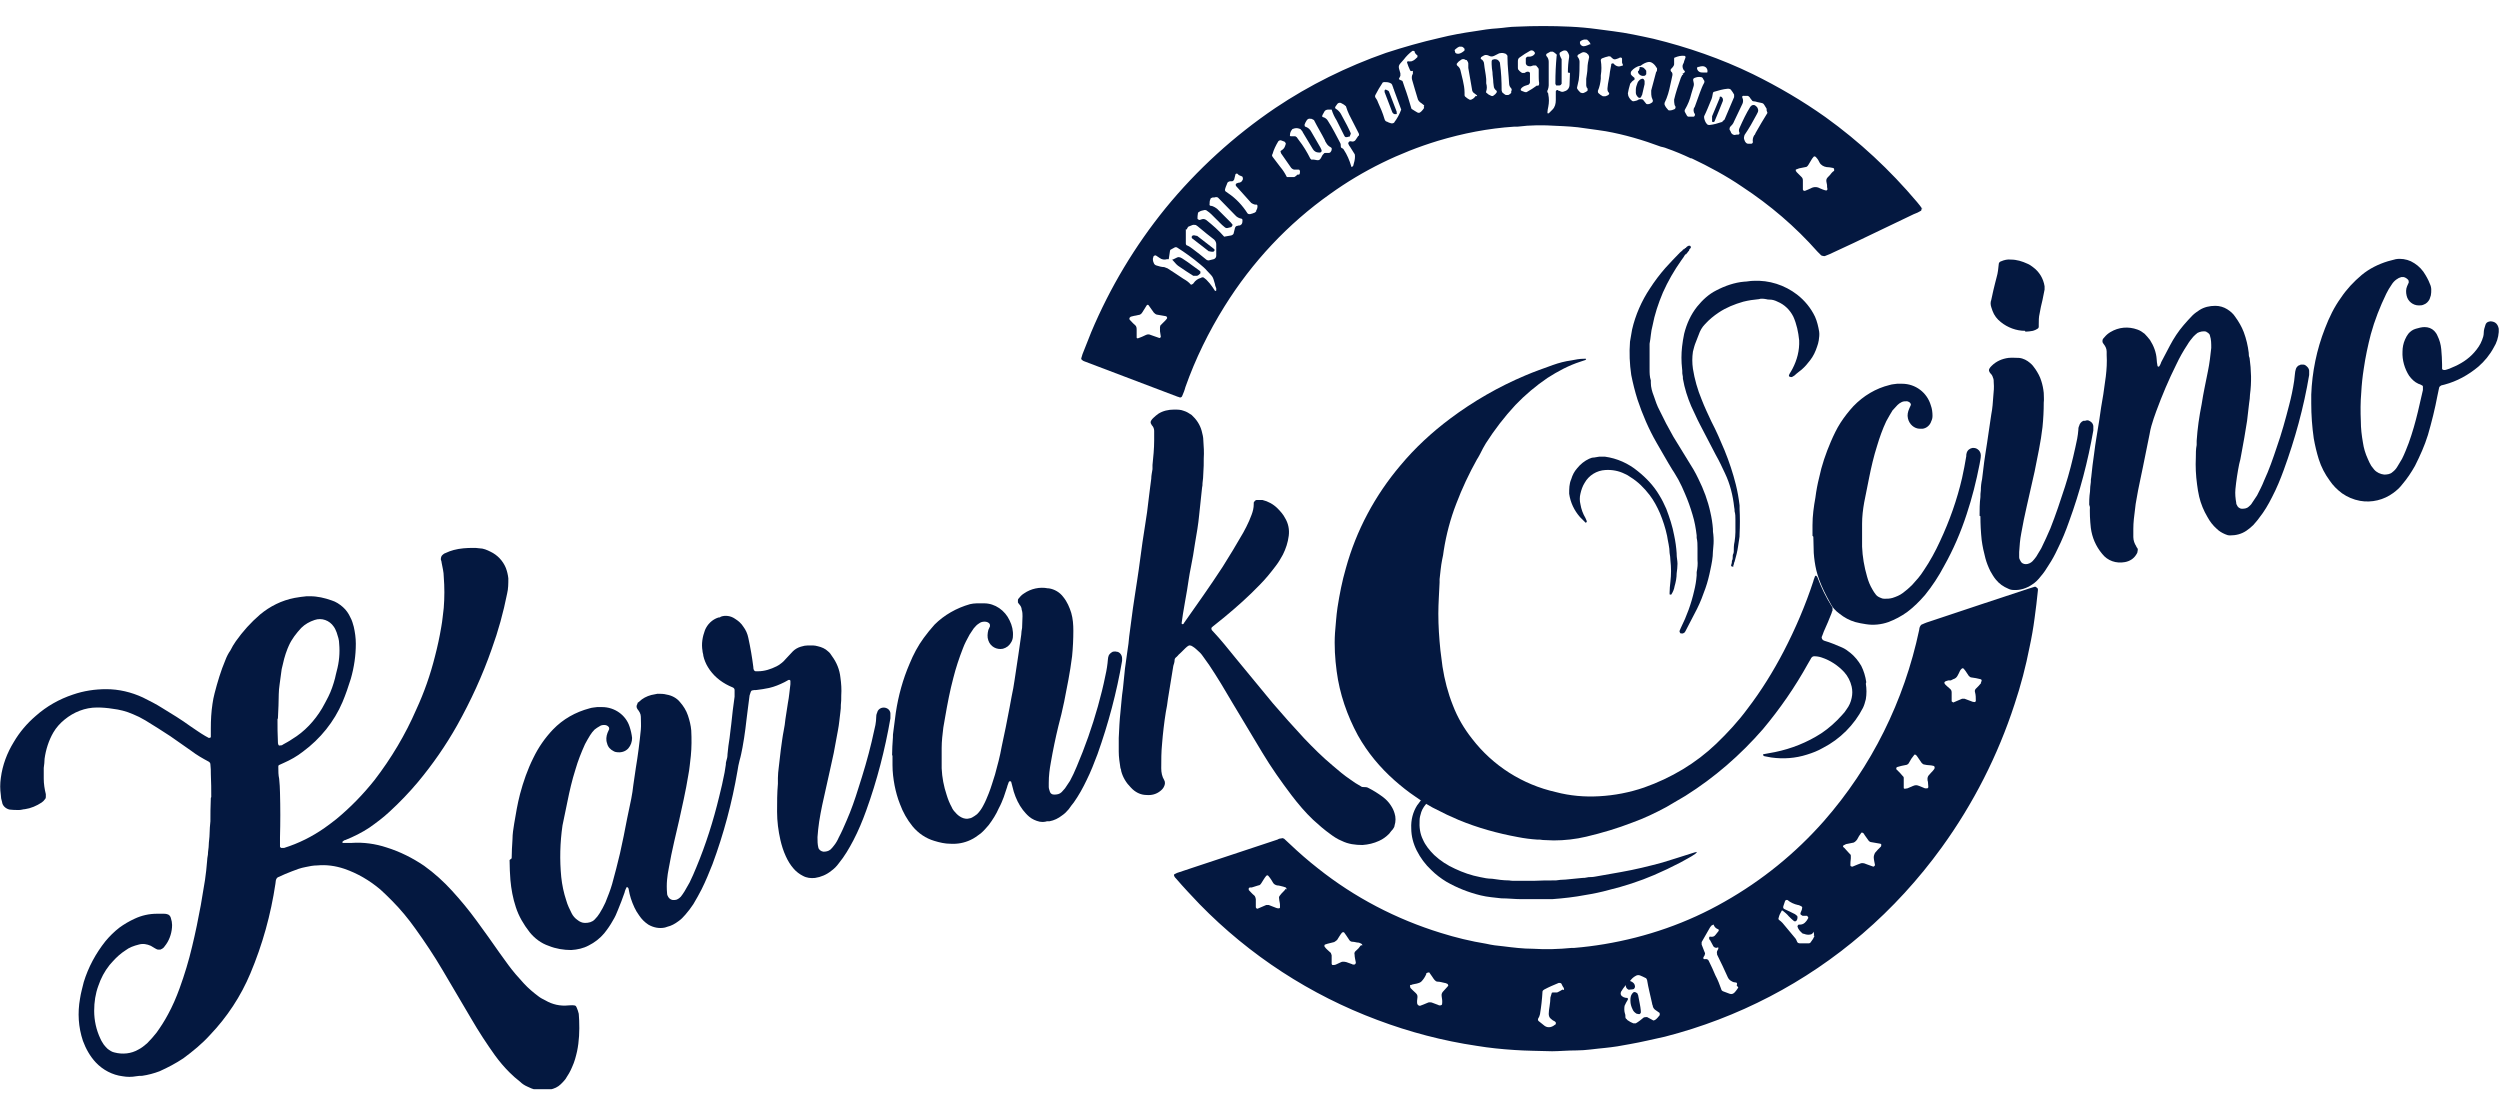
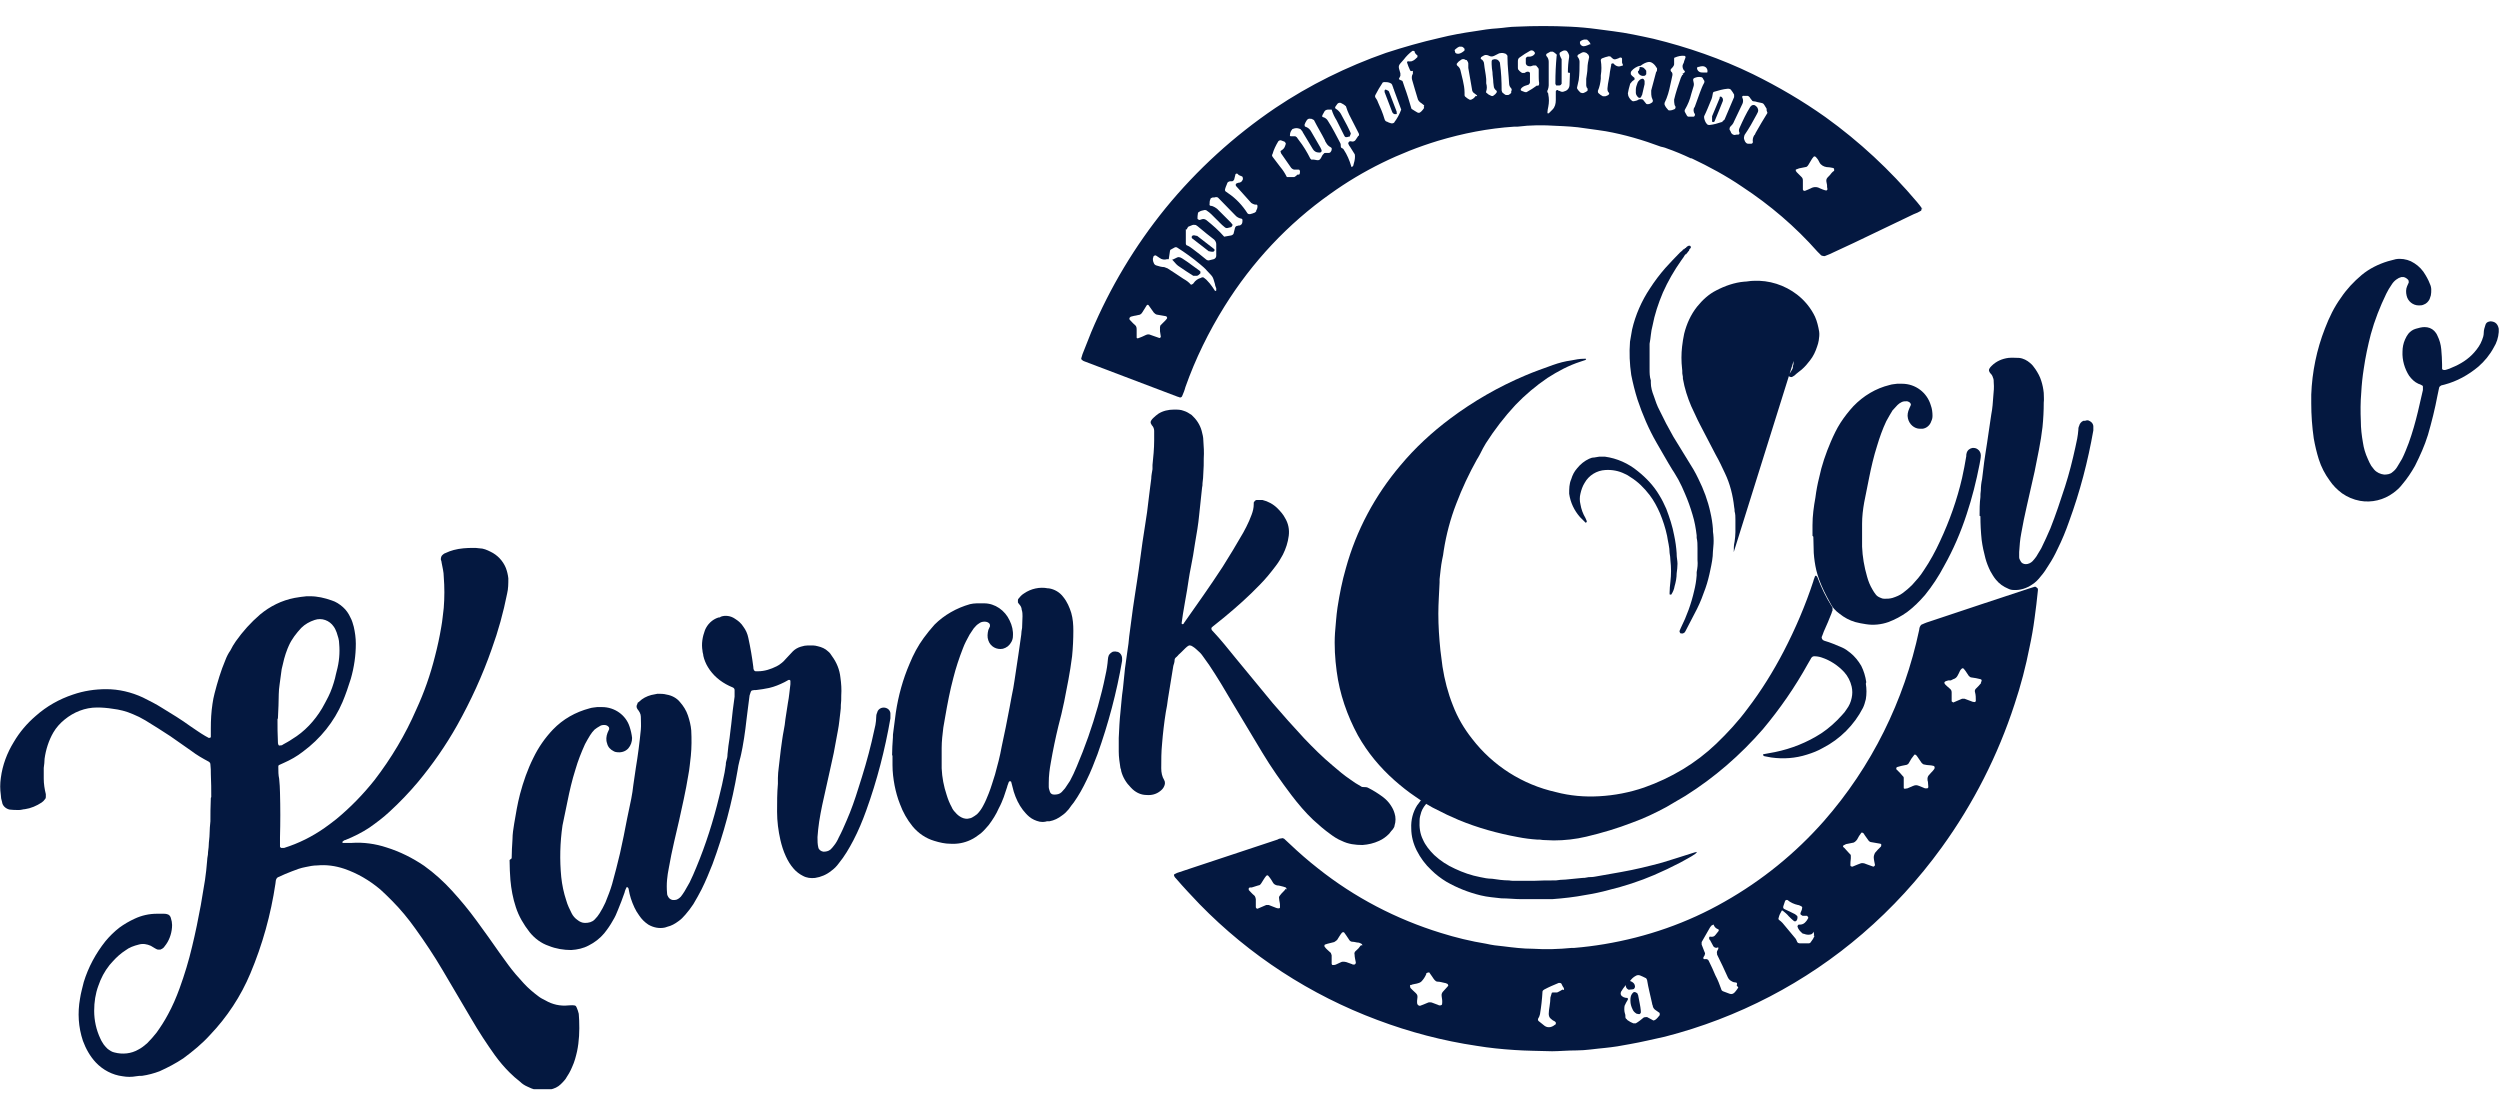
<svg xmlns="http://www.w3.org/2000/svg" id="Partners_Services_M" data-name="Partners Services M" viewBox="0 0 60 26.78">
  <defs>
    <style>
      .cls-1, .cls-2 {
        fill: none;
      }

      .cls-3 {
        fill: #041840;
      }

      .cls-2 {
        clip-path: url(#clippath);
      }
    </style>
    <clipPath id="clippath">
      <rect class="cls-1" y=".64" width="60" height="25.5" />
    </clipPath>
  </defs>
  <g id="Groupe_16233" data-name="Groupe 16233">
    <g class="cls-2">
      <g id="Groupe_16233-2" data-name="Groupe 16233-2">
        <path id="Tracé_65026" data-name="Tracé 65026" class="cls-3" d="m5.07,19.13c0-.16,0-.36-.01-.56,0-.07,0-.14-.01-.22,0-.03-.01-.05-.04-.07-.15-.08-.29-.16-.42-.26-.17-.12-.33-.23-.5-.35-.2-.13-.4-.26-.6-.38-.1-.06-.2-.11-.3-.15-.16-.07-.32-.11-.49-.13-.12-.02-.25-.03-.37-.03-.29,0-.56.11-.78.29-.11.09-.2.19-.27.31-.11.19-.18.41-.21.63,0,.07-.01.14-.02.22,0,.09,0,.17,0,.26,0,.12.02.25.05.37,0,.02,0,.04,0,.06,0,.02,0,.04-.02.06-.02.03-.05.06-.08.08-.12.08-.26.14-.4.16-.04,0-.09.02-.14.02-.08,0-.16,0-.23-.01-.09-.02-.17-.09-.18-.18-.02-.06-.03-.12-.03-.17-.02-.14-.02-.27,0-.41.04-.31.15-.6.31-.86.14-.24.32-.45.53-.63.26-.23.56-.4.89-.51.26-.09.53-.13.8-.13.3,0,.6.07.88.2.16.08.32.16.46.25.23.14.46.28.68.44.12.08.23.16.35.23.03.02.06.03.09.05.02,0,.04,0,.05-.02,0,0,0,0,0-.01v-.2c0-.2.01-.39.04-.59.01-.08.03-.17.05-.25.07-.27.15-.54.26-.8.03-.08.07-.16.12-.23.04-.08.08-.15.13-.22.17-.24.36-.45.58-.64.24-.2.52-.34.83-.4.1-.02.2-.03.29-.04.03,0,.05,0,.08,0,.18,0,.35.04.52.1.1.03.19.09.27.16.08.07.14.16.18.25.04.07.06.15.08.22.03.13.05.27.05.41,0,.28-.04.56-.12.84-.06.19-.12.37-.2.56-.2.47-.53.88-.95,1.19-.14.11-.3.2-.46.27-.04.02-.07.03-.11.05-.01,0-.02.02-.02.03,0,.01,0,.03,0,.04,0,.08,0,.17.02.26.01.12.02.22.02.33.01.36.01.72,0,1.08,0,.07,0,.14,0,.22,0,.01.03.04.04.03.02,0,.04,0,.06,0,.35-.11.67-.27.97-.48.1-.07.19-.14.28-.21.34-.28.65-.6.92-.94.4-.52.74-1.09,1-1.69.19-.41.34-.84.45-1.28.06-.23.11-.46.15-.7.03-.16.04-.31.06-.46.02-.25.02-.5,0-.75,0-.11-.03-.22-.05-.33,0-.03-.01-.05-.02-.08,0-.05.01-.09.05-.12.02-.02.04-.03.07-.04.06-.03.12-.05.19-.07.15-.04.31-.05.46-.05.05,0,.1,0,.16.01.09,0,.18.04.26.08.17.08.3.22.37.39.03.08.05.16.06.25,0,.12,0,.25-.03.37-.09.45-.21.89-.37,1.33-.22.63-.5,1.24-.83,1.83-.27.48-.59.94-.94,1.36-.21.25-.44.49-.68.71-.15.14-.31.26-.48.38-.18.12-.38.22-.58.3-.02,0-.05.02-.07.04,0,0,0,.01,0,.02,0,0,0,.01,0,.01h.22c.28-.02.57.02.84.11.32.1.62.25.9.44.25.18.47.38.67.6.21.23.4.46.59.72s.37.51.55.77c.07.1.14.19.21.29.11.15.24.3.37.44.11.12.23.22.35.31.05.04.11.07.17.1.17.1.36.14.55.12.05,0,.09-.01.14,0,.02,0,.04.01.05.03,0,0,0,.01.01.02.02.05.04.1.05.15,0,.05.01.1.01.16.01.25,0,.5-.05.74-.03.13-.06.25-.12.38-.04.1-.1.2-.16.29-.03.04-.07.08-.11.12-.07.07-.16.11-.26.13-.11.03-.23.03-.35,0-.06-.01-.13-.04-.19-.07-.07-.03-.13-.07-.18-.12-.09-.07-.17-.14-.25-.22-.13-.13-.24-.26-.35-.41-.2-.28-.39-.57-.57-.88-.23-.39-.46-.78-.69-1.17-.2-.34-.42-.67-.65-.99-.17-.24-.36-.47-.57-.68-.09-.09-.18-.18-.27-.26-.26-.22-.55-.39-.87-.5-.21-.07-.43-.1-.64-.08-.1,0-.2.02-.29.04-.11.02-.22.06-.32.1-.11.04-.22.09-.33.14-.03.01-.05.04-.06.08,0,.03-.01.05-.01.08-.11.74-.31,1.46-.6,2.15-.23.55-.56,1.05-.97,1.48-.19.21-.41.39-.64.56-.18.12-.37.22-.57.31-.13.05-.28.09-.42.11-.05,0-.09,0-.14.01-.11.02-.22.02-.33,0-.24-.03-.47-.15-.64-.33-.14-.15-.24-.33-.31-.52-.11-.33-.13-.67-.07-1.01.02-.14.06-.27.09-.4.11-.36.29-.69.52-.98.1-.12.21-.23.34-.33.11-.08.23-.15.36-.21.17-.08.35-.12.54-.12h.16s.05,0,.08.01c.05.01.08.05.09.09.02.06.03.12.03.17,0,.16-.05.33-.14.46-.02.03-.04.05-.06.08-.02.02-.05.04-.08.05-.02,0-.04,0-.06,0-.02,0-.05-.02-.07-.03-.03-.02-.07-.04-.1-.06-.09-.04-.19-.06-.29-.03-.12.03-.23.07-.32.14-.11.07-.21.16-.3.26-.03.03-.05.06-.08.09-.12.15-.21.32-.27.5-.07.19-.1.39-.1.6,0,.23.05.46.15.67.02.05.05.09.08.14.03.04.06.07.09.1.05.04.11.08.17.09.19.05.4.03.57-.07.08-.04.14-.09.21-.15.08-.08.16-.17.23-.26.1-.14.19-.28.27-.43.11-.2.2-.41.28-.63.12-.33.22-.66.3-1,.08-.33.15-.67.21-1,.03-.2.07-.4.1-.6.02-.15.04-.3.05-.45,0-.05.01-.1.02-.16,0-.08.02-.16.02-.23s.02-.18.02-.27.01-.2.02-.3c0-.17,0-.34.01-.56m1.6-1.89c0,.18,0,.37.01.55,0,.02,0,.04.01.06,0,.02.03.03.05.02.02,0,.04,0,.06-.02.07-.04.15-.08.22-.13.3-.18.54-.44.72-.74.05-.09.1-.18.15-.28.07-.14.12-.29.16-.44.01-.06.03-.12.04-.17.06-.22.08-.44.06-.66,0-.09-.03-.18-.06-.27-.02-.05-.04-.1-.07-.14-.1-.15-.29-.22-.46-.16-.12.04-.23.1-.32.19-.12.13-.23.27-.3.43-.01.02-.02.05-.03.07-.03.08-.06.16-.08.24-.02.08-.04.16-.06.25-.02.12-.03.25-.05.37-.01.08-.02.15-.02.23,0,.18-.01.35-.02.58" />
        <path id="Tracé_65027" data-name="Tracé 65027" class="cls-3" d="m12.28,20.6c0-.14.01-.3.02-.46,0-.12.02-.25.04-.37.04-.24.08-.48.14-.71.08-.3.18-.59.32-.87.12-.25.28-.48.47-.68.24-.25.54-.42.88-.51.06-.02.12-.02.18-.03h.12c.3,0,.57.19.66.47.03.09.05.18.06.27,0,.09-.03.18-.09.25-.07.08-.18.11-.29.09-.02,0-.04-.01-.06-.02-.08-.04-.14-.1-.16-.19-.03-.08-.02-.17.01-.25.01-.03.03-.06.04-.09,0-.02,0-.04-.01-.05-.02-.03-.06-.05-.1-.05-.04,0-.08,0-.12.03-.04.02-.08.05-.12.08-.04.04-.08.09-.11.14-.04.07-.08.13-.12.21-.09.2-.17.4-.23.61-.08.25-.14.51-.19.76-.04.19-.08.39-.12.58-.06.41-.07.83-.03,1.24.02.19.06.38.12.56.03.11.08.21.13.31.03.06.08.12.14.16.05.04.11.07.18.07.09,0,.17-.02.23-.08.05-.05.09-.1.12-.15.05-.08.1-.17.14-.26.06-.15.12-.3.16-.44.07-.25.13-.49.19-.74.06-.28.12-.55.17-.83.03-.16.07-.32.1-.48.02-.11.04-.22.05-.33.02-.14.04-.27.06-.41.05-.3.09-.61.12-.92.01-.1,0-.21,0-.31,0-.07-.04-.13-.08-.18-.03-.04-.03-.09,0-.13v-.02s.03-.02.04-.03c.08-.08.18-.13.29-.16.05-.01.1-.02.15-.03.07,0,.15,0,.22.02.12.02.24.08.32.18.08.09.15.2.19.32.04.12.07.24.08.36.01.2.01.41-.01.61-.02.16-.03.31-.06.46-.03.19-.07.39-.11.58-.07.34-.15.68-.23,1.02-.05.21-.09.42-.13.64-.02.09-.03.18-.04.27-.01.11-.01.22,0,.33,0,.03.01.06.03.09.03.05.09.08.15.07.06,0,.11-.04.15-.08.03-.04.06-.08.09-.13.04-.07.08-.14.12-.21.06-.12.11-.24.16-.36.23-.55.41-1.12.55-1.7.05-.19.09-.38.13-.58.01-.07.02-.13.03-.19,0-.03,0-.05.01-.08.02-.06.03-.11.03-.17.01-.13.03-.26.05-.39.01-.12.03-.22.04-.33.02-.22.05-.44.08-.66,0-.05,0-.1,0-.16,0-.03-.02-.05-.04-.06l-.09-.04c-.21-.1-.39-.25-.51-.45-.05-.08-.09-.18-.11-.27,0-.04-.02-.08-.02-.12-.03-.17,0-.34.06-.5.06-.14.17-.25.32-.3.02,0,.04,0,.06-.02.11-.04.24-.02.34.05.08.05.15.11.2.19.06.08.1.17.12.27.05.23.09.46.12.7,0,.02,0,.04.01.06,0,.02.02.03.04.04.02,0,.04,0,.06,0,.16,0,.31-.05.45-.12.03-.02.06-.03.08-.05.06-.04.11-.09.16-.15l.15-.16c.05-.05.12-.09.19-.11.06-.02.12-.03.17-.03.04,0,.08,0,.12,0,.04,0,.08.01.12.02.09.02.18.06.24.12.04.03.07.07.1.12.11.15.18.32.2.51.02.14.03.29.02.43,0,.08,0,.16-.01.23,0,.05,0,.1-.01.16-.02.15-.03.3-.06.45-.03.18-.07.36-.1.54-.06.29-.13.58-.19.86-.06.26-.12.53-.16.79-.02.12-.03.25-.04.37,0,.09,0,.17.02.25.01.05.06.09.12.1.06,0,.12-.01.17-.05.03-.03.06-.06.08-.09.05-.06.09-.13.12-.2.07-.13.13-.27.19-.41.11-.25.2-.51.28-.77.12-.37.23-.74.32-1.12.03-.13.06-.27.09-.4.01-.06.02-.13.02-.2,0-.04.01-.08.03-.12,0-.02.02-.03.03-.05.07-.07.18-.06.24,0,0,0,0,0,0,0,.02.02.04.06.04.09,0,.04,0,.08,0,.12-.13.75-.32,1.49-.58,2.21-.09.25-.19.49-.31.72-.1.19-.21.38-.35.55-.05.07-.11.13-.18.18-.11.09-.25.15-.39.17-.1.01-.2,0-.29-.05-.08-.04-.16-.1-.22-.17-.08-.09-.14-.19-.19-.3-.06-.13-.1-.26-.13-.39-.05-.22-.08-.45-.08-.68,0-.22,0-.45.02-.67,0-.05,0-.09,0-.14,0-.08.01-.17.02-.25.02-.14.03-.29.05-.43s.04-.31.07-.46c.02-.09.03-.18.04-.27.02-.13.04-.26.06-.39.03-.15.04-.3.06-.45,0-.03,0-.05,0-.08,0-.02-.03-.03-.05-.02l-.09.05c-.12.06-.24.11-.37.14-.1.02-.21.04-.31.05-.03,0-.07,0-.1.01-.01,0-.02.01-.03.03-.01.03-.02.06-.03.09-.02.13-.03.26-.05.39s-.03.27-.05.41-.04.3-.07.45c-.02.1-.04.21-.07.31-.02.08-.04.17-.05.25-.13.76-.33,1.51-.6,2.24-.08.2-.16.4-.26.6-.06.12-.13.24-.2.36-.06.09-.12.17-.19.25-.05.06-.11.12-.17.16-.08.06-.17.11-.26.13l-.06.02c-.14.03-.28,0-.4-.07-.09-.06-.16-.13-.22-.22-.09-.12-.15-.26-.2-.41-.02-.07-.04-.14-.05-.21,0-.02-.01-.04-.02-.05,0,0,0,0-.02-.01,0,0,0,0-.01,0-.02.04-.04.08-.05.13-.05.14-.1.28-.16.42-.03.08-.07.17-.12.25-.06.11-.13.21-.21.31-.1.12-.23.22-.37.29-.13.07-.27.1-.42.11-.18,0-.37-.03-.54-.1-.18-.06-.34-.18-.46-.33-.14-.18-.26-.38-.33-.6-.07-.21-.11-.43-.13-.65-.01-.15-.02-.3-.02-.48" />
        <path id="Tracé_65028" data-name="Tracé 65028" class="cls-3" d="m26.85,17.71c.01-.23.02-.43.04-.61s.03-.38.06-.57c.02-.16.03-.33.05-.49.02-.14.04-.29.06-.43.02-.11.03-.22.04-.33.03-.23.06-.45.09-.68s.07-.44.1-.66c.01-.09.03-.18.04-.27.03-.22.06-.44.09-.66.02-.13.04-.26.06-.39.02-.11.03-.22.05-.33.02-.14.03-.27.05-.41s.03-.26.05-.39c0-.08.02-.16.03-.23,0-.03,0-.07,0-.1.02-.2.04-.39.04-.59,0-.08,0-.16,0-.23,0-.05-.02-.1-.06-.14,0,0,0-.01-.01-.02-.02-.03-.02-.06,0-.09.01-.02.03-.04.05-.06.04-.04.08-.07.12-.1.11-.07.24-.1.38-.1.08,0,.16,0,.23.03.07.02.13.06.19.1.11.1.2.23.24.38.02.08.04.15.04.23.01.14.02.29.01.43,0,.12,0,.23-.01.35,0,.08-.01.17-.02.25,0,.03,0,.07-.01.1-.02.22-.05.44-.07.66s-.06.45-.1.68c-.03.2-.06.39-.1.58s-.06.36-.09.54-.07.39-.1.58c-.01.07-.02.14-.03.21,0,.02,0,.03.02.03.01,0,.03,0,.03-.02.31-.44.63-.89.93-1.35.17-.27.34-.55.5-.83.05-.09.1-.19.14-.28.02-.05.04-.1.06-.15.03-.08.05-.16.05-.25v-.04s.03-.06.07-.06c.05,0,.09,0,.14,0,.13.03.26.1.36.2.07.07.14.15.18.23.08.13.11.28.09.43-.02.16-.07.31-.14.45-.05.09-.1.18-.17.27-.12.16-.25.32-.39.46-.26.27-.54.52-.83.76l-.26.21s-.04.03-.06.05c-.01.02-.01.04,0,.05,0,.01.01.02.02.03.2.21.38.44.56.66.3.36.59.72.89,1.08.24.28.49.56.75.84.22.23.44.45.68.65.14.12.28.24.43.34.08.06.16.11.25.16.02.02.05.02.08.02.03,0,.07,0,.1.02.12.06.23.13.34.21.08.06.15.13.2.21.04.06.07.12.09.19.03.09.03.2,0,.29,0,.03-.02.06-.04.09-.03.03-.06.07-.09.11-.07.07-.15.13-.24.17-.13.06-.26.09-.4.1-.17,0-.34-.02-.5-.1-.1-.04-.19-.1-.27-.16-.14-.1-.28-.22-.41-.34-.19-.18-.36-.38-.52-.59-.25-.33-.49-.67-.7-1.02-.24-.4-.48-.8-.72-1.2-.18-.31-.36-.61-.56-.91-.05-.07-.1-.14-.15-.21-.04-.06-.09-.11-.15-.16-.03-.03-.06-.05-.09-.07-.06-.04-.09-.04-.14,0s-.13.13-.2.19c-.02.02-.04.05-.07.07-.02.02-.03.04-.03.07,0,.05-.02.09-.03.13-.04.27-.09.53-.13.8-.01.1-.03.21-.05.31-.04.25-.07.51-.09.76-.02.2-.02.39-.02.59,0,.1.02.2.07.28.03.05.02.11,0,.15-.02.05-.06.09-.1.12-.09.07-.2.1-.32.09-.15,0-.28-.07-.38-.18-.11-.11-.19-.24-.23-.39,0-.03-.01-.05-.02-.08-.02-.13-.04-.26-.04-.39v-.39" />
        <path id="Tracé_65029" data-name="Tracé 65029" class="cls-3" d="m21.41,18.13c0-.14.01-.29.02-.43,0-.05,0-.09.01-.14.02-.16.04-.31.06-.46.06-.4.17-.8.33-1.17.09-.22.2-.43.34-.62.08-.11.17-.22.26-.32.23-.23.53-.4.85-.49.05-.01.1-.02.16-.02h.18c.26,0,.5.17.61.41.06.12.09.25.08.38,0,.09-.05.18-.12.24-.04.03-.08.05-.12.06-.15.03-.3-.05-.35-.2-.03-.08-.02-.17,0-.25.01-.03.03-.06.04-.09,0-.03,0-.05-.02-.07-.03-.03-.07-.04-.11-.04-.05,0-.09.01-.13.04-.05.03-.09.07-.13.12-.03.05-.07.1-.1.15-.06.11-.12.22-.16.33-.09.23-.17.47-.23.71-.08.3-.14.61-.2.96-.01.08-.03.15-.04.23-.02.16-.04.33-.04.49,0,.16,0,.33,0,.49.01.22.05.43.12.64.03.1.07.2.12.29.02.05.05.09.09.13.04.05.09.09.15.12.06.03.13.04.19.02.02,0,.04-.01.06-.02.04-.02.08-.05.12-.08.06-.06.11-.13.15-.21.05-.09.09-.19.13-.29.06-.15.1-.3.15-.45.06-.22.12-.44.16-.67.07-.31.13-.63.19-.94.02-.09.03-.18.05-.27.03-.13.05-.26.07-.39.03-.2.06-.4.09-.6.02-.16.05-.32.07-.49,0-.05.01-.1.02-.16,0-.09.01-.18.01-.28,0-.05,0-.1-.02-.16,0-.05-.03-.1-.07-.14,0,0-.01-.02-.02-.03,0-.02,0-.04,0-.06,0-.02.02-.04.03-.05.03-.04.07-.08.12-.11.16-.11.37-.16.57-.12h.02c.14.02.27.1.35.21.09.11.15.25.19.38.04.14.05.28.05.43,0,.2-.01.41-.03.61-.05.4-.12.73-.19,1.09-.04.2-.09.4-.14.59-.07.29-.13.58-.18.87-.03.16-.05.32-.05.49,0,.03,0,.07,0,.1,0,.04.02.08.03.12.02.04.05.06.1.06.07,0,.13-.01.18-.06.03-.03.05-.06.08-.09.04-.06.08-.12.12-.18.06-.11.11-.22.16-.34.2-.47.37-.95.51-1.45.07-.25.13-.49.18-.74.03-.13.05-.26.06-.39,0-.03.01-.06.02-.09.02-.04.06-.07.1-.09.03,0,.05-.01.08,0,.08,0,.14.08.14.16,0,.02,0,.04,0,.06-.13.76-.33,1.51-.59,2.24-.08.21-.16.42-.26.62-.09.19-.19.37-.31.54-.04.05-.08.1-.12.16-.05.06-.1.11-.16.15-.09.07-.19.12-.3.14h-.06c-.06.02-.12.02-.18.01-.09-.02-.18-.06-.25-.12-.06-.05-.1-.1-.15-.16-.1-.13-.17-.28-.22-.44-.02-.08-.04-.15-.06-.23,0-.01-.01-.02-.03-.02-.01,0-.02,0-.03.02-.01.04-.03.07-.04.12-.03.08-.05.16-.08.24s-.07.18-.12.27c-.06.14-.15.28-.24.4-.06.07-.12.14-.19.2-.08.06-.16.12-.25.16-.15.07-.31.1-.48.09-.13,0-.26-.03-.39-.07-.2-.06-.38-.18-.52-.35-.13-.16-.23-.34-.3-.53-.06-.15-.1-.3-.13-.45-.03-.16-.05-.32-.05-.49v-.23h-.03Z" />
-         <path id="Tracé_65030" data-name="Tracé 65030" class="cls-3" d="m50.14,12.17c0-.12,0-.24.02-.37,0-.08.01-.16.02-.23,0-.04,0-.08.01-.12.02-.19.04-.38.07-.57.03-.26.08-.52.12-.78.03-.21.06-.43.1-.64.02-.14.04-.29.06-.43.02-.17.03-.34.02-.51v-.08c0-.07-.03-.13-.07-.18-.01-.01-.02-.03-.03-.05,0-.01,0-.03,0-.04,0-.03.03-.06.05-.08.04-.05.09-.09.14-.12.2-.12.43-.14.65-.06.06.02.12.06.17.1.05.05.09.1.13.15.09.14.15.3.16.46,0,.05.01.1.02.16,0,.01.01.02.02.02,0,0,0,0,0,0,.01,0,.02,0,.03-.02.02-.03.03-.06.04-.09.07-.13.14-.27.21-.4.09-.17.2-.34.33-.49.07-.08.14-.16.21-.23.05-.05.11-.09.17-.13.11-.07.24-.1.38-.1.1,0,.2.03.28.08.08.05.15.11.2.19.08.11.15.23.2.36.06.16.1.33.12.5,0,.04,0,.08.02.12.04.29.05.59.01.88,0,.07-.01.13-.02.2-.02.14-.03.29-.05.43-.04.27-.09.54-.14.81-.01.08-.03.15-.05.23-.04.2-.07.4-.09.6-.01.11,0,.22.02.33,0,.01,0,.03.01.04.02.06.07.1.13.1.06,0,.12-.01.16-.05.03-.03.06-.05.08-.09.04-.06.08-.12.12-.18.06-.12.12-.23.17-.36.12-.26.21-.52.3-.79.12-.34.21-.67.3-1.02.05-.19.09-.38.12-.58.01-.06.01-.12.02-.18,0-.03.01-.06.02-.1.01-.04.04-.07.07-.09.02,0,.04-.02.05-.02.02,0,.04,0,.06,0,.04,0,.07.03.1.06.02.02.04.06.04.09,0,.03,0,.07,0,.1-.13.78-.34,1.54-.61,2.28-.08.22-.17.44-.28.65-.09.18-.19.35-.31.5-.04.06-.09.11-.14.17-.05.05-.11.1-.17.14-.12.08-.25.11-.39.11-.04,0-.08-.01-.12-.03-.07-.03-.14-.07-.2-.13-.09-.08-.16-.17-.22-.28-.09-.15-.16-.32-.2-.49-.02-.1-.04-.19-.05-.29-.03-.22-.04-.43-.03-.65,0-.1,0-.2.02-.3,0-.03,0-.07,0-.1.02-.3.06-.58.12-.88.04-.27.1-.53.15-.79.04-.19.06-.38.08-.56,0-.1,0-.2-.03-.29,0-.03-.03-.06-.06-.08-.01,0-.02-.01-.03-.02-.07-.02-.15,0-.21.03-.04.03-.07.06-.1.09-.05.06-.1.12-.14.19-.1.15-.19.31-.27.48-.18.36-.34.74-.48,1.12-.02.06-.04.12-.06.17-.04.12-.08.25-.1.38-.05.26-.11.53-.16.79s-.11.5-.15.75c-.02.09-.03.18-.04.27-.02.15-.04.31-.04.46,0,.07,0,.13,0,.2,0,.08.03.16.07.22,0,.02.02.03.03.05.01.02.01.05,0,.08,0,.03-.02.05-.03.07-.06.1-.16.16-.27.18-.21.04-.42-.03-.55-.2-.15-.18-.24-.39-.27-.62-.02-.18-.03-.37-.02-.56" />
        <path id="Tracé_65031" data-name="Tracé 65031" class="cls-3" d="m55.47,9.71c0-.06,0-.15,0-.24.02-.54.13-1.08.33-1.59.1-.26.22-.51.38-.73.14-.21.31-.39.5-.55.18-.15.4-.26.63-.33.06-.02.13-.03.19-.05.12-.02.25,0,.36.05.12.06.22.14.3.25.06.09.12.19.16.3.02.04.03.09.03.13,0,.05,0,.09-.01.14-.01.03-.02.06-.03.09-.03.06-.08.11-.14.13-.04.02-.08.02-.12.02-.14,0-.26-.1-.29-.23-.02-.08-.02-.16.01-.23.01-.03.03-.06.04-.09,0-.03,0-.05-.02-.07-.03-.03-.06-.05-.1-.06-.02,0-.04,0-.06,0-.04.01-.08.03-.12.06-.04.03-.08.07-.11.12-.05.07-.09.14-.13.22-.15.31-.28.64-.37.97-.07.27-.13.55-.17.83-.03.19-.05.38-.06.57-.02.23-.02.46-.01.69,0,.17.02.34.05.51.02.14.06.27.12.4.02.05.05.11.08.16.02.03.05.06.07.09.06.07.15.11.24.12.07,0,.15-.01.2-.06.04-.03.08-.07.11-.12.04-.07.08-.13.12-.2.06-.12.11-.25.16-.38.09-.25.16-.5.22-.75.04-.17.08-.35.12-.52,0-.03,0-.05,0-.08,0-.01,0-.02-.02-.03-.03-.02-.06-.03-.09-.04-.09-.04-.16-.11-.22-.19-.11-.17-.17-.38-.16-.58,0-.1.02-.2.06-.29.02-.05.05-.1.08-.14.05-.06.11-.1.18-.12.07-.02.14-.04.21-.04.09,0,.17.03.23.09.03.03.06.07.08.12.05.1.08.21.09.32.01.12.02.25.02.37,0,.03,0,.07,0,.1,0,.02.03.03.05.03.02,0,.04,0,.06-.01.04-.01.09-.03.13-.05.2-.08.39-.2.53-.36.08-.09.15-.19.19-.3.02-.05.04-.11.04-.17,0-.07.02-.13.04-.19.01-.04.04-.07.08-.08.05-.02.11,0,.15.02.05.03.08.09.09.15,0,.03,0,.05,0,.08-.01.13-.05.26-.12.37-.09.17-.22.33-.37.46-.24.2-.51.35-.81.43l-.08.02s-.05.03-.05.05c-.01.06-.03.13-.04.19-.06.32-.14.64-.23.95-.08.26-.19.5-.31.74-.09.16-.19.31-.31.45-.06.08-.13.14-.21.2-.23.17-.52.24-.8.19-.16-.03-.3-.09-.43-.18-.12-.09-.22-.19-.3-.31-.11-.15-.2-.32-.26-.51-.05-.16-.09-.33-.12-.5-.04-.28-.06-.56-.06-.84" />
        <path id="Tracé_65032" data-name="Tracé 65032" class="cls-3" d="m43.5,12.86c0-.08,0-.17,0-.26,0-.22.03-.44.07-.66.02-.16.05-.32.09-.48.06-.29.16-.58.28-.86.07-.16.14-.31.23-.45.09-.14.2-.28.31-.4.24-.25.54-.43.87-.51.06-.02.12-.02.18-.03h.12c.32,0,.6.21.69.52.03.08.04.17.04.25,0,.05-.01.09-.03.13-.03.1-.12.17-.21.18-.02,0-.04,0-.06,0-.14,0-.26-.11-.29-.25-.02-.08,0-.16.03-.23.01-.03.03-.06.04-.09,0,0,0-.01,0-.02-.01-.04-.05-.06-.09-.07-.05,0-.09,0-.13.02-.04.02-.07.04-.1.07-.04.04-.08.09-.12.13-.05.08-.1.17-.15.26-.09.19-.16.39-.22.59-.08.25-.14.51-.19.76-.04.2-.08.4-.12.6-.03.17-.05.34-.05.51,0,.18,0,.37,0,.55.01.24.05.48.12.72.03.11.07.21.13.31.02.04.05.08.08.12.03.04.07.06.12.08.02.01.05.02.08.02.07,0,.13,0,.2-.02.09-.03.17-.06.25-.12.08-.06.15-.12.22-.19.1-.11.2-.22.28-.35.15-.22.28-.46.39-.7.23-.49.41-1,.53-1.52.04-.17.07-.35.1-.52,0-.03,0-.05.01-.08.02-.07.08-.11.14-.12.04,0,.08,0,.12.03.05.03.08.09.08.15,0,.07-.02.14-.03.21-.08.41-.18.81-.31,1.2-.14.43-.32.85-.54,1.24-.13.25-.29.49-.46.7-.13.15-.27.29-.43.41-.14.1-.29.18-.45.24-.17.06-.36.08-.54.05-.08-.01-.17-.03-.25-.05-.14-.04-.27-.11-.38-.2-.1-.07-.18-.16-.23-.27-.1-.18-.19-.36-.26-.55-.03-.08-.05-.15-.07-.23-.03-.13-.05-.27-.06-.41,0-.13-.01-.26-.01-.39" />
        <path id="Tracé_65033" data-name="Tracé 65033" class="cls-3" d="m47.51,12.38c0-.15,0-.3.02-.45,0-.05,0-.1.01-.16,0-.09.01-.18.03-.27.02-.14.03-.27.05-.41.02-.16.05-.31.07-.46.03-.23.07-.45.1-.68.03-.15.04-.3.05-.45.01-.1.02-.21.01-.31,0-.05,0-.09-.02-.13-.01-.04-.03-.07-.06-.1,0,0-.02-.02-.02-.03-.02-.03-.02-.06,0-.09.01-.02.03-.04.05-.06.11-.11.25-.17.4-.19.09-.01.17,0,.26,0,.1.01.19.06.26.12.05.04.09.09.13.15.06.09.11.18.14.28.03.09.05.19.06.29,0,.08.01.16,0,.23,0,.2-.01.39-.03.59-.04.36-.12.71-.19,1.07-.06.28-.13.56-.19.84-.05.21-.09.42-.13.64-.03.15-.04.3-.05.45,0,.04,0,.08,0,.12,0,.03.01.06.03.09.02.05.07.08.13.08.06,0,.12-.03.16-.07.03-.03.06-.07.09-.11.04-.07.08-.13.12-.2.08-.16.15-.32.22-.48.13-.33.24-.66.35-1,.1-.31.18-.63.25-.95.03-.13.06-.27.07-.41,0-.03,0-.06.02-.1.01-.05.05-.1.1-.12h.04s.05-.02.08-.01c.03.01.06.03.08.05.02.02.04.06.04.09,0,.03,0,.07,0,.1-.13.74-.32,1.47-.58,2.18-.08.23-.17.45-.28.67-.06.13-.13.26-.21.38-.06.1-.12.19-.19.27-.06.08-.13.15-.21.2-.13.09-.29.14-.44.13-.05,0-.09-.01-.13-.03-.12-.05-.22-.12-.3-.22-.05-.06-.09-.13-.13-.2-.05-.1-.09-.2-.12-.31-.04-.15-.07-.29-.09-.44-.02-.19-.03-.38-.03-.57" />
-         <path id="Tracé_65034" data-name="Tracé 65034" class="cls-3" d="m48.6,7.94c-.21,0-.42-.08-.58-.21-.09-.07-.16-.16-.2-.27-.01-.03-.02-.06-.03-.09-.02-.06-.02-.12,0-.17.02-.08.03-.15.05-.23.03-.11.05-.22.08-.32.03-.1.04-.21.05-.31,0-.03.02-.06.06-.07.07-.03.15-.05.23-.04.14,0,.27.04.4.1.05.02.09.05.13.08.15.11.25.27.28.46,0,.03,0,.05,0,.08-.02.08-.03.17-.05.25-.03.11-.05.22-.07.33-.02.08-.02.17-.02.25,0,.02,0,.04,0,.06,0,.02-.01.04-.03.05-.03.02-.07.04-.11.05-.06.01-.12.02-.18.02" />
        <path id="Tracé_65035" data-name="Tracé 65035" class="cls-3" d="m34.12,19.19s-.04.04-.05.06-.04.05-.06.08c-.1.16-.15.35-.14.55,0,.19.05.37.13.53.09.18.21.34.35.47.11.11.23.2.36.28.26.15.54.26.83.33.16.04.33.05.49.07.16,0,.33.02.49.02h.73c.27-.02.54-.05.8-.1.19-.03.38-.07.56-.12.37-.09.74-.21,1.09-.36.21-.09.42-.19.63-.3.12-.07.25-.13.36-.21,0,0,.02-.02.03-.03.01-.01.01-.02,0-.01-.04,0-.08.02-.12.03-.23.07-.46.15-.7.22-.33.09-.66.17-1,.23-.17.03-.34.06-.51.09-.07.01-.14.03-.21.03-.03,0-.07,0-.1.01s-.07.01-.1.01l-.41.04c-.08,0-.16.01-.23.02-.18,0-.37,0-.54.01h-.46s-.08,0-.12-.01c-.14,0-.28-.02-.41-.04-.1,0-.2-.02-.29-.04-.21-.04-.41-.11-.6-.2-.18-.08-.35-.19-.5-.33-.11-.11-.21-.23-.27-.37-.07-.14-.09-.3-.08-.46,0-.07.02-.13.04-.2.03-.09.09-.17.15-.23,0,0,.02-.02.03-.02.02,0,.04,0,.06,0l.06.03c-.09-.05-.19-.11-.27-.17.03.03.03.06,0,.1" />
        <path id="Tracé_65036" data-name="Tracé 65036" class="cls-3" d="m40.45,6.1c-.03.05-.06.1-.1.15-.17.24-.32.5-.44.77-.11.26-.2.53-.25.8-.04.14-.04.28-.07.43,0,.05,0,.09,0,.14v.47c0,.09,0,.18.03.27,0,.02,0,.04,0,.06,0,.1.03.21.07.31.04.12.08.24.14.35.1.21.21.42.33.63.12.19.23.38.35.57.09.14.18.29.25.44.13.26.23.53.29.81.03.13.05.26.06.39,0,.05,0,.09.01.14.01.1.01.2,0,.29,0,.04-.01.08-.01.12,0,.14-.03.29-.06.43-.03.15-.07.31-.12.45-.06.17-.12.33-.2.49-.09.18-.19.36-.28.54l-.02.03s-.05.04-.08.02c0,0,0,0,0,0h-.02s-.03-.04-.02-.06.02-.05.03-.07c.14-.28.25-.58.32-.89.03-.12.05-.24.06-.37,0-.03,0-.05,0-.08.02-.1.03-.19.02-.29v-.28c0-.09,0-.17-.02-.25,0-.02,0-.04,0-.06-.02-.17-.05-.34-.1-.5-.05-.17-.11-.34-.18-.5-.05-.12-.1-.23-.16-.34-.05-.08-.09-.16-.14-.23-.13-.21-.25-.43-.38-.65-.19-.33-.34-.68-.46-1.04-.06-.19-.11-.39-.15-.59-.04-.27-.05-.53-.03-.8.02-.1.03-.19.05-.29.08-.35.23-.69.43-.99.11-.17.23-.33.37-.49.12-.13.23-.25.35-.37.02-.02.04-.03.06-.05,0-.01.02-.03.04-.03h0s.02-.03.04-.03h0s.02-.03.03-.03c0,0,.02-.02.03-.02.05-.01.06,0,.06.05h0s-.04.03-.04.05c0,.01,0,.02-.02.03,0,.01-.02.03-.03.04h0s-.02.03-.03.04" />
-         <path id="Tracé_65037" data-name="Tracé 65037" class="cls-3" d="m41.61,13.25c0-.08,0-.17.02-.25.01-.08.02-.15.02-.23v-.3c0-.07,0-.13-.02-.2,0-.03,0-.06-.01-.1-.03-.28-.1-.56-.22-.81-.07-.15-.14-.3-.22-.44-.13-.24-.25-.49-.38-.73-.08-.15-.14-.3-.21-.44-.09-.21-.16-.43-.2-.66,0-.03,0-.07-.01-.1s0-.09-.01-.14c-.02-.18-.02-.35,0-.53.01-.1.03-.21.05-.31.06-.24.16-.46.31-.65.13-.16.28-.3.46-.39.21-.11.44-.19.67-.21.07,0,.14-.02.22-.02.38-.02.75.1,1.05.33.18.14.33.32.43.53.05.11.08.24.1.36.01.07,0,.14-.01.21-.01.05-.02.1-.04.15-.04.12-.09.23-.17.33-.06.08-.12.15-.2.22-.06.05-.12.09-.17.14-.02.01-.04.03-.07.04-.07,0-.08-.03-.05-.08s.05-.08.07-.12c.11-.21.17-.44.16-.68-.02-.2-.06-.39-.14-.57-.08-.16-.21-.29-.38-.36-.06-.03-.12-.05-.19-.05-.03,0-.05,0-.08-.01-.06-.01-.12-.02-.18,0-.12.01-.25.03-.37.06-.21.06-.41.14-.59.26-.12.08-.23.17-.33.28-.07.07-.12.16-.15.25-.02.06-.05.12-.07.18-.03.07-.05.15-.07.23-.02.14-.02.27,0,.41.04.25.11.5.21.74.07.18.15.35.23.52.12.23.22.46.32.7.11.27.2.54.27.82.04.16.07.33.09.5,0,.03,0,.05,0,.08.01.2.01.41,0,.61,0,.04,0,.08-.01.12-.02.12-.03.23-.06.35-.02.06-.03.13-.05.19-.02.03-.01.06-.03.09,0,.01,0,.02,0,.03-.08,0-.05-.04-.04-.08s0-.05.01-.07c.03-.05,0-.12.03-.16" />
+         <path id="Tracé_65037" data-name="Tracé 65037" class="cls-3" d="m41.61,13.25c0-.08,0-.17.02-.25.01-.08.02-.15.02-.23v-.3c0-.07,0-.13-.02-.2,0-.03,0-.06-.01-.1-.03-.28-.1-.56-.22-.81-.07-.15-.14-.3-.22-.44-.13-.24-.25-.49-.38-.73-.08-.15-.14-.3-.21-.44-.09-.21-.16-.43-.2-.66,0-.03,0-.07-.01-.1s0-.09-.01-.14c-.02-.18-.02-.35,0-.53.01-.1.03-.21.05-.31.06-.24.16-.46.31-.65.13-.16.28-.3.46-.39.21-.11.44-.19.67-.21.07,0,.14-.02.22-.02.38-.02.75.1,1.05.33.18.14.33.32.43.53.05.11.08.24.1.36.01.07,0,.14-.01.21-.01.05-.02.1-.04.15-.04.12-.09.23-.17.33-.06.08-.12.15-.2.22-.06.05-.12.09-.17.14-.02.01-.04.03-.07.04-.07,0-.08-.03-.05-.08s.05-.08.07-.12s0-.05.01-.07c.03-.05,0-.12.03-.16" />
        <path id="Tracé_65038" data-name="Tracé 65038" class="cls-3" d="m38.06,12.55s-.09-.09-.14-.14c-.14-.16-.23-.35-.26-.56,0-.12,0-.24.05-.35.03-.1.07-.18.14-.26.08-.1.18-.18.29-.23.04-.02.08-.03.12-.03l.12-.02s.09,0,.14,0c.29.04.56.16.79.35.2.16.38.35.51.57.07.11.12.22.17.33.08.21.15.42.19.64.03.14.05.28.06.43v.02c0,.08.02.16.02.23s-.01.16-.02.23c0,.1-.02.21-.05.31-.01.07-.04.14-.08.2,0,0,0,0-.02,0-.02,0-.02,0-.02-.02v-.02c0-.09.01-.18.02-.27.02-.17.02-.34,0-.51,0-.06-.01-.12-.02-.18,0-.14-.04-.27-.06-.41-.04-.19-.1-.37-.17-.54-.07-.16-.15-.31-.25-.44-.13-.17-.28-.32-.46-.43-.04-.03-.09-.06-.14-.08-.14-.07-.3-.1-.46-.09-.21.01-.4.13-.5.31-.05.08-.08.17-.1.26-.02.08-.02.17,0,.25.02.12.06.23.12.33.01.02.02.05.03.07s0,.05-.04.04" />
        <path id="Tracé_65039" data-name="Tracé 65039" class="cls-3" d="m44.79,16.37c-.02-.14-.06-.27-.12-.39-.07-.12-.16-.23-.26-.31-.06-.05-.13-.1-.2-.13-.14-.06-.28-.12-.42-.16-.01,0-.02-.01-.04-.02-.02-.02-.03-.04-.03-.07.02-.04.03-.08.05-.13.07-.15.13-.3.19-.45,0-.02.01-.04.02-.05,0-.02,0-.05,0-.08,0-.01-.01-.02-.02-.03-.14-.22-.25-.45-.34-.69,0-.01-.01-.02-.02-.03,0,0,0,0-.01-.01-.01-.01-.02,0-.03.01-.01.04-.03.07-.04.12-.19.58-.43,1.14-.71,1.68-.25.48-.54.95-.87,1.38-.22.3-.48.58-.75.84-.49.47-1.08.82-1.73,1.05-.35.12-.71.19-1.08.21-.35.02-.7-.01-1.04-.1-.8-.18-1.51-.63-2.01-1.28-.19-.24-.35-.51-.46-.8-.12-.3-.2-.61-.25-.93-.02-.13-.03-.26-.05-.39-.03-.29-.05-.59-.05-.88,0-.25.02-.5.03-.75,0-.03,0-.05,0-.08.02-.16.03-.31.06-.46.02-.08.03-.15.04-.23.06-.38.16-.76.3-1.12.14-.37.31-.73.5-1.07.03-.04.05-.09.08-.14.04-.08.08-.16.13-.24.21-.33.45-.64.71-.92.23-.24.49-.46.77-.65.25-.16.51-.3.79-.39l.12-.04s0,0,.01-.01.01-.01,0-.02c-.01,0-.03,0-.04,0-.11,0-.21.02-.31.04-.15.02-.3.06-.44.11-.22.08-.45.16-.66.25-.64.27-1.25.62-1.81,1.04-.44.33-.84.7-1.19,1.12-.61.72-1.06,1.56-1.31,2.47-.09.31-.15.62-.2.94-.03.2-.04.4-.06.61-.02.31,0,.62.04.92.07.54.25,1.06.51,1.54.23.41.53.77.88,1.08.16.14.32.27.5.39l.13.09h0-.01s.01,0,.01,0h.01c.09.07.18.12.27.17l.06.03c.19.1.38.19.57.27.46.19.93.32,1.42.41.15.03.31.05.46.06.05,0,.09,0,.14.01.08,0,.17.01.26.01.26,0,.53-.03.78-.09.38-.09.75-.2,1.11-.34.28-.1.55-.23.81-.37.15-.09.31-.18.46-.27.7-.44,1.32-.98,1.86-1.6.41-.49.77-1.01,1.08-1.57.02-.04.05-.08.07-.12,0-.01.01-.02.02-.03.01-.02.03-.02.05-.03.07,0,.13.01.19.03.21.07.39.19.54.35.09.1.15.22.18.35.02.09.02.18,0,.27-.02.1-.06.19-.12.27-.03.05-.07.1-.11.14-.15.17-.32.32-.5.44-.34.22-.72.37-1.11.45-.09.02-.18.03-.27.05-.02,0-.02.01-.01.03,0,.01.02.02.03.02.05.01.1.02.16.03.29.04.58.02.86-.07.13-.04.26-.09.38-.16.41-.21.75-.55.96-.96.03-.06.05-.13.07-.21.02-.12.02-.25,0-.37" />
        <path id="Tracé_65040" data-name="Tracé 65040" class="cls-3" d="m39.28,23.83s-.04-.03-.06-.02c0,0,0,0,0,0-.02,0-.03.02-.05.04-.03.04-.04.09-.04.15v.02c0,.07.02.14.05.2.02.05.05.08.1.11.02,0,.04.01.06.01.02,0,.04-.03.04-.04v-.04c-.01-.12-.04-.23-.06-.35,0-.03-.02-.05-.03-.08" />
        <path id="Tracé_65041" data-name="Tracé 65041" class="cls-3" d="m48.89,14.11s-.03-.03-.05-.03c-.05.02-.11.03-.16.05l-1.15.38-1.29.43s-.08.03-.12.05c-.01,0-.02.02-.03.03-.02.03-.03.07-.03.1-.36,1.7-1.14,3.28-2.29,4.59-.68.77-1.48,1.42-2.38,1.93-.89.51-1.87.85-2.89,1.02-.24.04-.48.07-.72.09h-.06c-.31.03-.62.04-.93.02-.24,0-.48-.03-.72-.06-.13-.01-.27-.03-.4-.06-.37-.06-.74-.15-1.09-.26-1.07-.33-2.07-.85-2.95-1.55-.23-.18-.46-.38-.67-.58-.05-.04-.09-.09-.14-.13-.02-.01-.04-.02-.06-.01-.03,0-.07.01-.1.03l-2.05.68-.36.12s-.04.02-.06.03c-.01,0-.02.02-.01.04.01.03.03.05.05.07.18.21.37.41.56.61,1.2,1.23,2.66,2.18,4.27,2.78.77.29,1.57.5,2.38.62.3.05.6.08.91.1.28.02.57.02.9.03.16,0,.37-.02.59-.02s.45-.04.68-.06c.2-.02.39-.05.59-.09.29-.05.57-.12.85-.18,1.75-.45,3.37-1.29,4.74-2.47.71-.61,1.35-1.31,1.9-2.07.76-1.05,1.35-2.21,1.75-3.44.15-.45.27-.91.36-1.37.05-.23.09-.46.12-.69s.06-.45.08-.67c0-.01,0-.03,0-.04m-18.05,7.2c-.04.06-.1.1-.14.16-.02.02-.03.05-.02.08,0,.05.02.1.02.15,0,.02,0,.04,0,.06,0,.01-.01.02-.03.02,0,0,0,0,0,0-.02,0-.04,0-.06-.01-.06-.02-.12-.05-.18-.07-.02,0-.04,0-.06,0-.07.03-.14.06-.21.09-.02,0-.04-.02-.04-.04v-.19s-.01-.07-.04-.09c-.05-.04-.09-.09-.13-.13,0-.01,0-.03,0-.04,0-.01.02-.02.03-.02h.04s.16-.05.16-.05c.03,0,.05-.02.07-.05.04-.06.07-.12.12-.18.01-.01.04-.02.05,0,0,0,0,0,0,0,.01.02.03.03.04.05.02.03.05.07.07.11.02.04.06.06.1.07.05,0,.1.02.15.03l.06.02s.03.03.01.05m1.8,1.33s-.04.04-.05.06-.06.06-.09.09c-.02.02-.03.05-.02.08,0,.06.02.13.03.19,0,.03-.02.05-.04.05,0,0,0,0-.01,0-.01,0-.03,0-.04-.01l-.14-.05s-.08-.02-.12,0l-.13.06s-.03.01-.04.01c-.01,0-.03,0-.04,0-.01,0-.02-.02-.02-.03v-.1h0v-.1s-.01-.04-.02-.06c-.05-.05-.11-.09-.15-.15-.01-.02,0-.05.01-.05l.06-.02.16-.04s.05-.03.07-.05c.04-.06.07-.12.12-.18.02-.01.04-.01.05,0l.05.07.08.12s.03.03.05.03c.04,0,.08.01.13.02.04,0,.07.01.1.03.02,0,.03.03.02.05m2.07.95s-.01.02-.02.03c-.03.04-.07.07-.1.11-.03.03-.05.07-.04.12.01.06.02.12.01.19,0,.02-.03.03-.05.03-.01,0-.03,0-.04-.01l-.16-.06s-.06-.01-.08,0l-.12.05-.08.03s-.07,0-.07-.08c0-.01,0-.03,0-.04.02-.15.02-.14-.1-.25l-.06-.06s-.02-.07,0-.07c.01,0,.03,0,.04-.01.07-.02.16-.02.22-.07.05-.05.09-.11.12-.18v-.02s.05-.03.07-.02c0,0,.01,0,.01.01l.07.1s.03.05.05.07c.02.02.04.04.07.04.06,0,.12.02.17.03.02,0,.04.01.06.02.01,0,.02.01.02.02,0,0,0,0,0,0m2.75.12s-.08.05-.13.07c-.01,0-.03,0-.04,0-.02,0-.04,0-.06,0-.01,0-.03,0-.03.02-.01.03-.02.07-.03.1,0,.07-.01.14-.02.21s-.02.12-.02.18c0,.04.01.09.05.12.02.01.03.03.05.04s.05.02.07.05c0,.01,0,.03,0,.04-.04.03-.08.06-.13.07-.05.01-.1,0-.14-.03l-.15-.12s-.02-.04,0-.06c.02-.03.03-.06.04-.1.03-.18.05-.36.06-.54,0-.02.02-.04.04-.05.11-.06.23-.11.35-.16.03,0,.06,0,.07.03.01.03.03.06.05.09.01.02.01.04,0,.05,0,0,0,0,0,0m2.29.62s-.06.08-.1.1c-.02.01-.04.02-.06,0l-.13-.07s-.06,0-.08.01c-.06.05-.12.1-.19.14-.02,0-.04,0-.06,0-.05-.02-.09-.04-.13-.07-.01,0-.02-.02-.03-.03-.02-.01-.03-.03-.03-.05,0-.03,0-.06-.01-.08-.02-.06-.02-.13-.01-.19.02-.05.05-.1.08-.15,0-.02,0-.03-.01-.04,0,0,0,0-.01,0-.02,0-.04,0-.06-.01-.02,0-.04-.02-.06-.03-.03-.02-.04-.06-.03-.09,0-.01.01-.03.02-.04.04-.07.1-.14.16-.2.01,0,.02-.02.03-.02.04-.06.09-.11.15-.14.03-.02.07-.02.1-.01.05.02.09.04.13.06.02,0,.03.03.04.05.03.19.08.37.12.56,0,.03.02.05.02.08.01.03.03.06.06.08l.1.07s.01.04,0,.06m1.89-.67s-.05.08-.09.12c-.03.03-.07.05-.12.03l-.16-.06s-.04-.02-.04-.05c-.04-.11-.08-.22-.14-.33-.05-.12-.1-.23-.16-.35-.01-.03-.05-.05-.09-.04,0,0-.01,0-.02,0-.01,0-.02-.01-.02-.03,0,0,0,0,0,0,0-.02.02-.04.03-.06.01-.03.02-.05,0-.08-.02-.06-.05-.12-.07-.18,0-.02,0-.04,0-.06l.2-.35s.02-.03.04-.05c.01,0,.02-.01.04-.02,0,0,.01,0,.01.01.02.05.05.08.1.1.02,0,.02.02.02.04,0,0,0,0,0,0-.03.03-.05.07-.08.1-.03.04-.07.05-.12.04-.02,0-.03,0-.03.03,0,0,0,0,0,.01,0,.01,0,.03.02.04.02.04.05.09.07.13.02.05.07.07.11.05,0,0,0,0,0,0,0,0,.01,0,.02,0,0,.01,0,.02,0,.03,0,0,0,.01-.01.02l-.02.04s-.01.04,0,.06c0,0,0,.01,0,.02.09.18.18.37.26.55.02.04.05.07.09.09.03.02.07.03.1.03.03,0,.04.03.02.07m1.87-1.19c-.02.05-.05.1-.09.15-.01.02-.03.03-.05.03-.07,0-.14,0-.21,0-.03,0-.06-.01-.07-.04-.01-.03-.03-.07-.05-.09-.1-.12-.2-.24-.3-.36-.02-.02-.05-.05-.08-.07-.02-.01-.02-.04-.01-.06.01-.05.04-.11.07-.16,0-.01.02-.01.03,0,.05.04.1.08.14.13.04.04.08.08.13.12.01,0,.03,0,.04,0,.03-.02.04-.06.04-.09,0-.01,0-.03-.01-.04-.02-.01-.03-.03-.05-.04-.08-.04-.16-.08-.25-.12-.03-.01-.04-.04-.03-.07.01-.04.03-.08.04-.12,0-.02.04-.04.06-.03,0,0,0,0,0,0,.07.06.16.1.25.12.03,0,.05.02.08.03.02.01.03.03.02.05,0,.04-.03.08-.04.12,0,.01,0,.03.02.04.01,0,.02.02.04.02h.1s.03.03.03.05c-.02.03-.03.06-.06.09-.03.04-.08.07-.13.07-.01,0-.03,0-.04,0-.02.01-.03.03-.03.05.02.07.07.12.13.17,0,0,.01,0,.02,0,.05.02.1.03.15.02.04,0,.07-.03.09-.07h0s0,.02,0,.02c.01.03.01.06,0,.08m1.6-2.13s-.04.04-.06.06l-.07.08s-.03.06-.03.1c0,.06.02.13.03.19,0,.02-.03.04-.04.04l-.14-.05-.08-.03s-.06-.01-.08,0l-.08.03-.12.05s-.05,0-.05-.03c0,0,0-.01,0-.02,0-.03,0-.07.01-.15,0-.02,0-.04,0-.06,0-.01,0-.03-.02-.04-.03-.04-.07-.07-.1-.11s-.04-.04-.06-.06,0-.04.02-.05c.01,0,.03-.01.04-.02.05-.01.1-.02.15-.03.05,0,.09-.04.12-.08.03-.06.06-.11.1-.16,0-.01.03-.01.04,0,0,0,0,0,0,0,.02.01.03.03.04.05l.1.14s.03.03.05.03l.23.04s.03.01.02.03c0,.01,0,.03-.01.04m1.28-1.86l-.04.05s-.07.07-.1.11c-.01.02-.02.04-.02.06,0,.03,0,.06.01.08,0,.04.01.08.01.13,0,.02-.03.04-.04.03h-.04c-.25-.1-.18-.1-.42,0-.02,0-.04.01-.06.01-.01,0-.03,0-.03-.02v-.13h0v-.11s0-.03-.02-.04c-.02-.03-.05-.05-.07-.08-.03-.03-.06-.06-.09-.09,0-.02,0-.04.02-.05,0,0,0,0,0,0,.07-.02.14-.04.21-.05.03,0,.07-.03.08-.06.03-.06.07-.12.12-.18.01-.01.02-.02.04,0,.01,0,.02.02.03.03.04.05.07.11.11.16.02.02.04.04.07.04.07.02.14.01.21.03.02,0,.04.03.03.05,0,0,0,.01,0,.01m1.12-2.05l-.07.08s-.04.04-.06.06c-.02.02-.03.05-.02.08.02.07.02.14.02.21,0,.01-.01.03-.03.03-.03,0-.06-.01-.08-.02-.05-.02-.11-.04-.16-.06-.02,0-.04,0-.06,0l-.21.09s-.04-.02-.04-.03,0-.07,0-.06c0-.07,0-.1,0-.13,0-.04,0-.07-.03-.1l-.08-.07c-.07-.06-.07-.08-.06-.1s.06-.03.09-.04h.06s.06-.03.06-.03c.04-.01.08-.04.1-.08.02-.04.04-.07.06-.12.01-.02.02-.03.04-.05.01-.01.03-.02.05,0,0,0,0,0,0,0,.01.02.03.03.04.05.03.04.05.08.08.12.02.02.04.04.07.04.07.01.14.02.21.04.01,0,.02.01.03.02,0,0,0,.04-.02.06" />
        <path id="Tracé_65042" data-name="Tracé 65042" class="cls-3" d="m39.1,23.75s.07,0,.1-.01c.02,0,.03-.03.04-.05,0-.04-.01-.08-.05-.11-.04-.03-.09-.05-.14-.04-.01,0-.02,0-.03,0,0,.04,0,.08,0,.12,0,.05.04.09.09.1" />
        <path id="Tracé_65043" data-name="Tracé 65043" class="cls-3" d="m28.32,6.41c.1.07.21.14.32.21,0,0,.01,0,.02,0,.02,0,.04,0,.06,0,.03,0,.06-.03.09-.06,0-.01,0-.03,0-.04,0-.01-.02-.02-.03-.03l-.29-.21-.12-.08-.04-.02s-.05-.02-.08,0c-.04.02-.08.04-.13.06.01,0,.03,0,.03.01.05.06.1.12.17.16" />
        <path id="Tracé_65044" data-name="Tracé 65044" class="cls-3" d="m39.41,1.89s-.04.01-.06.03c-.02.02-.04.04-.05.07-.02.05-.04.11-.04.16,0,.03,0,.06,0,.08,0,.04.03.08.06.11.01,0,.02.01.04.01.01,0,.02-.02.03-.03,0-.01.01-.03.02-.04.02-.09.04-.18.06-.26,0-.02,0-.04,0-.06v-.02s-.02-.05-.04-.05c0,0,0,0-.01,0" />
        <path id="Tracé_65045" data-name="Tracé 65045" class="cls-3" d="m41.28,2.34s0,.01-.01.02l-.18.43s0,.01,0,.02c0,.03,0,.07,0,.1,0,.02.02.02.03.02s.03-.01.03-.02c.07-.16.13-.32.2-.49,0-.01,0-.03,0-.04,0-.01-.01-.03-.02-.04-.02-.03-.05-.03-.07,0" />
        <path id="Tracé_65046" data-name="Tracé 65046" class="cls-3" d="m39.31,1.71s0,.04.02.06c.03.04.08.06.13.05.02,0,.04-.02.05-.04,0-.03,0-.06,0-.08-.01-.02-.02-.03-.04-.05-.02-.03-.06-.04-.09-.04h-.03s0,.02,0,.03c0,.02-.02.04-.02.06" />
        <path id="Tracé_65047" data-name="Tracé 65047" class="cls-3" d="m29.02,6.03s.07.02.1.01c.01,0,.02-.01.03-.03,0-.01,0-.03-.02-.04l-.4-.31h-.02s-.05-.02-.08-.01c-.01,0-.02.02-.03.03,0,.01,0,.03.01.04l.4.31" />
        <path id="Tracé_65048" data-name="Tracé 65048" class="cls-3" d="m46.14,5.02c-.04-.06-.08-.11-.13-.17-.65-.77-1.38-1.45-2.2-2.04-.55-.39-1.13-.73-1.74-1.03-.76-.37-1.57-.65-2.39-.85-.32-.07-.64-.14-.96-.18-.13-.02-.25-.03-.38-.05-.22-.03-.44-.05-.66-.06-.43-.02-.85-.02-1.28,0-.16,0-.31.03-.46.04-.18.01-.37.04-.55.07-.28.04-.56.09-.84.16-.44.1-.86.22-1.29.36-.94.33-1.83.77-2.65,1.32-.99.67-1.88,1.48-2.64,2.41-.73.9-1.33,1.9-1.78,2.97-.07.18-.14.35-.21.53-.01.03-.02.07-.03.1,0,0,0,.01,0,.02.02.02.04.04.07.05l2.24.85s.04.01.06.02c.02,0,.04-.01.05-.03.03-.07.06-.14.08-.22.24-.68.56-1.33.94-1.94.66-1.06,1.52-1.98,2.54-2.7.78-.56,1.66-.99,2.58-1.27.6-.18,1.21-.3,1.83-.34h.08c.31-.04.62-.04.93-.02.23.01.46.02.7.06l.29.04.2.03h0c.45.08.89.21,1.32.37h0s.1.02.14.04c.2.07.39.15.58.24h.02c.42.2.83.42,1.21.68.67.44,1.28.96,1.81,1.56l.09.09s.07.03.1.01l.1-.04.58-.27,1.44-.69c.06-.02.12-.05.17-.08.02-.01.02-.04.01-.06m-17.63.51s.02-.05.04-.07c.03-.01.07-.03.1-.04.03-.01.06,0,.08,0,.03.02.06.04.08.06.12.1.24.2.36.29.03.03.05.07.05.11v.13h0s0,.1,0,.15c0,.04-.03.07-.06.08l-.12.03s-.04,0-.06-.02c-.11-.09-.22-.18-.33-.26-.04-.03-.08-.06-.13-.08-.02,0-.03-.03-.03-.05,0-.11,0-.22,0-.34m-.45,2.14s-.02.03-.04.05c-.04.04-.08.08-.12.12,0,.01-.01.03-.01.04v.1s.01.08.02.13c0,.02-.03.04-.04.03-.07-.02-.13-.05-.2-.07-.04-.02-.08-.02-.12,0-.06.03-.13.06-.19.08-.01,0-.03,0-.03-.02,0,0,0-.01,0-.02,0-.03,0-.07,0-.1h0s0-.04,0-.06c0-.04,0-.09-.04-.12-.05-.04-.09-.09-.13-.13,0-.01-.01-.03,0-.04,0-.01.02-.02.03-.03l.08-.02s.07-.01.1-.02c.04,0,.08-.03.1-.07.03-.05.07-.11.1-.16.01-.02.04-.02.05,0,.04.06.08.11.12.17.02.02.04.04.07.05l.23.04s.03.03.02.05c0,0,0,0,0,0m1.18-.67s0,.01-.01.01c0,0-.01,0-.02,0-.02-.03-.04-.06-.06-.09-.04-.06-.09-.12-.15-.18-.02-.01-.03-.03-.05-.04-.02-.02-.05-.02-.08,0-.07.02-.13.06-.17.12-.01.02-.03.03-.05.04h-.02c-.05-.06-.11-.1-.18-.14-.06-.04-.12-.08-.18-.12l-.2-.13s-.05-.02-.08-.03c-.06,0-.13-.02-.19-.04-.03-.01-.05-.03-.06-.06-.02-.04-.03-.1-.01-.14,0-.02.02-.04.05-.04,0,0,.01,0,.01,0l.09.06c.05.04.12.05.18.03.01,0,.03,0,.04,0,.01-.07.02-.14.03-.2,0-.01.01-.03.02-.03.03-.02.06-.03.09-.05.02-.01.04-.01.06,0,.19.12.37.25.55.4.06.05.12.1.17.16.15.16.13.12.19.32,0,.03.02.07.03.1,0,.02,0,.04,0,.06m.62-1.61s-.03.03-.05.04c-.02,0-.04,0-.06.01-.03,0-.05.02-.06.05-.01.04-.02.08-.03.12,0,.03-.03.05-.06.06l-.17.03c-.13-.15-.28-.28-.43-.4-.03-.02-.06-.03-.1-.02l-.06.02s-.04-.01-.05-.03c0-.04,0-.08.01-.13,0-.01.01-.03.02-.03.04-.03.09-.04.14-.05.02,0,.04,0,.06.02.03.02.07.05.1.08.07.07.14.14.21.21.03.03.07.07.11.1.02.02.05.03.08.02l.08-.02s.04-.04.03-.06c0,0,0,0,0,0-.01-.02-.03-.03-.04-.05l-.33-.33s-.09-.07-.15-.07c-.02,0-.04-.02-.03-.04,0,0,0,0,0,0,0-.04,0-.08.02-.12,0-.02.02-.03.05-.04.03,0,.06,0,.08-.01.02,0,.04,0,.06.02.13.14.27.27.4.41.04.05.1.08.16.09.01,0,.02.02.02.03,0,.03,0,.07-.02.1m.35-.31s-.02.02-.03.03c-.04.02-.08.03-.12.04-.02,0-.04,0-.06-.02-.12-.19-.28-.36-.46-.48l-.07-.05s0-.01-.01-.02c0,0,0-.01,0-.02.01-.05.03-.09.05-.14,0-.03.04-.06.08-.06.01,0,.03,0,.04,0,.02,0,.04-.02.05-.04.01-.04.02-.08.03-.12,0-.02.03-.03.05-.02,0,0,0,0,0,0l.03.03s.04.02.07.03c.02,0,.03.03.03.06,0,0,0,0,0,.01,0,.01-.01.02-.02.04-.01.02-.03.03-.05.04-.03,0-.05.01-.08.02-.02.01-.03.04-.02.05,0,.01.01.02.02.03l.35.39s.07.05.12.04c.02,0,.03.01.03.04,0,.04-.01.07-.03.1m.99-.86s-.05.05-.08.06h-.08s-.06,0-.08,0c0,0-.02,0-.02-.01-.04-.08-.09-.16-.15-.23-.06-.08-.13-.17-.19-.25-.01-.02-.02-.04,0-.06.03-.11.08-.21.14-.31.02-.02.05-.03.07-.02l.08.03s.03.03.03.05c-.01.03-.02.07-.04.1-.02.03-.05.05-.08.07-.01,0-.01.02,0,.04,0,.01.01.03.02.04l.23.33s.04.04.07.04c.03,0,.07,0,.11,0,.02,0,.03.03.03.04,0,.03,0,.06-.02.08m.79-.6s-.02.04-.03.05c-.01.02-.03.03-.05.03-.01,0-.03,0-.04,0-.01,0-.03,0-.04,0-.01,0-.03,0-.04.02-.02.02-.03.03-.04.05-.06.13-.08.11-.2.09h-.06s-.01-.02-.02-.02c-.08-.16-.17-.31-.28-.45-.02-.02-.03-.05-.05-.07-.01,0-.02-.02-.04-.02-.03,0-.07,0-.1,0-.01,0-.03-.01-.02-.03,0-.05.02-.1.05-.13,0-.01.02-.02.03-.02.05-.02.1-.02.15,0,.01,0,.03.01.03.02.02.02.04.04.05.07.04.07.08.13.12.2s.08.13.12.2c.03.05.08.08.14.08h.04s.04-.03.03-.04c0-.03-.02-.05-.03-.08-.07-.13-.15-.25-.22-.38-.03-.06-.08-.1-.14-.12-.02,0-.02-.04-.02-.05.01-.03.03-.07.05-.1.02-.03.05-.05.09-.04.02,0,.04,0,.06.02.01,0,.03.01.03.02.08.16.18.32.26.48,0,.02.02.04.03.06.02.04.06.08.1.1.04.02.04.04.02.09m.65-.36s-.04.06-.06.09c-.02.04-.07.06-.12.04,0,0-.01,0-.02,0-.02,0-.05.04-.04.06s.02.05.04.07c.03.05.07.11.1.16.02.02.02.05.02.08,0,.07-.02.14-.04.21,0,0,0,.01-.01.02-.01,0-.02.02-.03.02,0,0,0,0-.01-.02-.04-.14-.1-.28-.18-.4-.01-.02-.03-.03-.05-.04-.01,0-.02-.02-.02-.03,0-.04,0-.07-.02-.1-.09-.17-.18-.35-.29-.52-.02-.04-.07-.08-.12-.09-.02,0-.02-.03-.01-.05.02-.03.03-.06.05-.09.02-.03.06-.04.09-.04h.08c.03.1.07.18.12.26.06.12.12.24.18.36.02.05.05.05.11.03h.02s.03-.06.03-.08c-.03-.07-.06-.13-.09-.19-.05-.09-.1-.19-.15-.28-.03-.05-.07-.09-.12-.12-.02-.01-.02-.03-.01-.05,0,0,0,0,0,0,.02-.02.03-.05.05-.07.02-.02.05-.03.08-.02.04.02.08.04.11.07.01,0,.02.02.02.03.02.06.04.12.07.18.08.15.15.3.23.45.01.02.01.04,0,.06m.86-.32s-.05.03-.08.02c-.03-.01-.07-.02-.1-.04-.03,0-.05-.03-.06-.06-.04-.14-.1-.28-.16-.41-.01-.04-.04-.08-.06-.11-.01-.02-.01-.04,0-.06.05-.1.11-.2.17-.29,0-.01.02-.02.04-.02.06,0,.11,0,.16.03.01,0,.02.02.03.03.01.03.02.05.03.08,0,.02.02.04.02.06l.17.46c-.04.11-.1.22-.17.31m.72-.35s-.05.08-.1.11c-.02.01-.04.01-.06,0-.04-.02-.08-.05-.13-.08-.01,0-.02-.02-.02-.03-.05-.17-.1-.34-.16-.5-.01-.04-.03-.08-.04-.12s-.02-.03-.06-.05-.04-.02-.03-.04.02-.04.03-.06c0-.01,0-.03,0-.04,0,0,0-.01,0-.02-.06-.2-.06-.17.08-.33.06-.08.13-.15.21-.21.02,0,.04,0,.05.01,0,0,0,0,0,0,0,.04.04.08.07.1,0,0,0,.02,0,.04-.04.04-.08.08-.14.1-.03,0-.06.01-.08,0-.02,0-.03.01-.03.03,0,0,0,0,0,0,.02.06.04.12.07.18.01.03.03.03.07.02h0,0s0,0,0,.01h0s0,0,0,0c0,.01,0,.03,0,.04,0,0,0,.01,0,.02-.03.04-.03.1-.02.14.04.15.09.3.13.44.01.06.05.1.1.13.02.01.03.03.05.04.01,0,.02.03,0,.04m.73-1.35s.07-.07.12-.09c.02,0,.04,0,.06,0,.03,0,.05.03.07.05,0,0,0,.01,0,.02,0,0,0,.01,0,.02-.04.04-.09.07-.14.08-.04,0-.07,0-.09-.04,0-.01,0-.03,0-.04m.5,1.09s-.05.07-.09.08c-.02.02-.06.02-.08,0-.02-.01-.05-.03-.07-.05-.02-.01-.03-.03-.03-.05v-.06c0-.1-.02-.2-.04-.29-.02-.08-.04-.16-.06-.25-.01-.04-.04-.08-.07-.1-.02-.02-.03-.05,0-.07.02-.03.05-.05.08-.07.03-.03.08-.03.12,0h.02s.04.05.04.08c0,.04,0,.07,0,.11.03.17.06.35.09.52,0,.04.03.08.07.1.02.01.03.03.05.04,0,0,0,.01,0,.02m.82-.08s-.04.04-.07.05c-.02,0-.04,0-.06,0-.02-.01-.05-.03-.07-.05-.02-.01-.02-.03-.03-.06,0-.22-.01-.44-.04-.65,0-.02-.01-.04-.03-.06-.03-.04-.09-.05-.14-.03-.02,0-.03.03-.03.05,0,.02,0,.04,0,.06,0,.06.01.13.02.19h0c0,.08.02.17.02.25,0,.03.01.05.01.08,0,.05.03.09.07.12.01,0,0,.02,0,.04-.02.03-.04.05-.07.07-.02.02-.05.02-.08,0-.03-.01-.06-.03-.09-.06-.01,0-.02-.02-.01-.04.02-.06.02-.12,0-.19,0-.01,0-.03,0-.04,0-.02,0-.04,0-.06-.01-.13-.04-.25-.05-.36,0-.05-.03-.1-.07-.12-.02,0-.01-.04,0-.05.03-.02.06-.04.09-.05.01,0,.03,0,.04,0,.02,0,.04.01.06.02.04.02.08.02.12,0l.12-.06s.08-.02.12,0c.03,0,.05.02.07.04,0,0,0,.01.01.02,0,.01,0,.03,0,.04,0,.21.03.42.04.63,0,.04.02.08.05.11.02.02.01.06,0,.07m.62-.14c-.08.06-.16.11-.25.16-.01,0-.03,0-.04,0-.03-.01-.05-.02-.08-.03-.03-.01-.03-.04,0-.07.03-.03.07-.05.11-.06l.06-.02s.03-.03.03-.05c0-.07,0-.14,0-.21,0,0,0-.01,0-.02-.01-.02-.03-.03-.05-.03-.03,0-.05.01-.08.03-.02,0-.04,0-.06,0-.03-.02-.06-.04-.08-.07-.02-.01-.02-.04-.02-.06,0-.05,0-.1,0-.15,0-.04.01-.07.04-.09.08-.06.16-.11.25-.16.03-.02.06-.01.08,0l.03.03s.02.03,0,.05c0,0,0,0,0,0-.03.04-.08.06-.13.06h-.04s-.04.02-.04.04c0,.04,0,.07,0,.11,0,.05.04.08.09.08,0,0,.02,0,.03,0l.06-.02s.04,0,.06,0c.01,0,.02.02.03.03.02.02.04.04.04.07v.17h0s0,.1.01.15c0,.03,0,.06-.03.07m3.85-.45s.05-.02.08-.02c.07-.01.13.03.14.1,0,0,0,.01,0,.02,0,.01,0,.03-.01.03,0,0,0,0,0,0-.01,0-.03,0-.04,0h-.06s-.05,0-.07-.01c-.03-.01-.06-.04-.07-.08,0-.02,0-.04.03-.05m-3.08.15c0,.09-.01.19-.01.28,0,.07-.04.14-.12.16-.04.02-.08.02-.12-.01h-.02s-.02-.02-.02-.02c-.02,0-.04,0-.05.03,0,.01,0,.03,0,.04,0,.06,0,.12,0,.17,0,.09-.02.17-.08.23-.03.03-.06.06-.09.09,0,0-.01,0-.02,0,0,0-.01,0-.01-.01,0,0,0-.01,0-.02,0-.04.01-.08.02-.13.02-.1.02-.2,0-.29,0-.01,0-.03-.01-.04-.02-.02-.02-.05,0-.08.01-.03.02-.07.02-.1,0-.19,0-.38,0-.57,0-.05-.02-.1-.05-.13-.02-.02-.01-.05,0-.06,0,0,0,0,0,0,.03-.02.06-.03.09-.05.02,0,.04,0,.06,0,.02.01.05.03.07.05.02.01.03.03.02.05-.02.22-.03.43-.03.65,0,0,0,.01,0,.02,0,.01.01.02.02.04,0,0,.01,0,.02,0,.02,0,.04,0,.06,0,.02,0,.04-.02.05-.04v-.08c0-.13,0-.25,0-.38v-.13s-.04-.07-.05-.12c0-.01,0-.03.01-.04.03-.02.06-.04.1-.05.02,0,.04,0,.06.01.03.03.05.07.06.11,0,.01,0,.03,0,.04-.02.12-.03.24-.03.37m.44.35s.02.02.03.03c.01.02,0,.04,0,.06-.03.02-.06.04-.09.05-.03.01-.06,0-.08-.01-.03-.03-.06-.06-.08-.1,0,0,0-.01,0-.02.01-.06.03-.12.04-.18.02-.15.02-.29.02-.44,0-.04-.02-.09-.05-.12,0-.02,0-.04.02-.05.03-.02.06-.03.09-.05.04-.02.09,0,.12.02,0,.01.02.02.03.03.01.02.02.04.02.06-.02.09-.04.18-.04.27,0,.08-.02.17-.03.25,0,.05,0,.1,0,.15,0,.03.01.06.03.07m.06-1.05s-.1.05-.15.05c-.04,0-.08-.03-.09-.07,0-.01,0-.03,0-.04.04-.04.1-.06.15-.05h.02s.07.06.08.1c0,0,0,.01,0,.02m.74.51c-.05.03-.12.01-.16-.03,0,0-.02-.02-.03-.03-.02,0-.04,0-.05.02,0,0,0,.01,0,.02-.01.05-.02.11-.03.16-.01.13-.05.26-.06.4,0,.04,0,.07.03.1.02.02.01.04,0,.05-.02.02-.05.03-.08.04-.02,0-.04,0-.06,0-.04-.02-.07-.04-.1-.07-.02-.01-.02-.04-.02-.06.04-.09.06-.19.07-.29,0-.03,0-.06,0-.08.02-.12.02-.24,0-.36,0-.02.01-.04.03-.05.05-.02.11-.04.16-.05.02,0,.04,0,.06.02,0,.01.02.02.03.03.02.02.05.03.08.02.03-.01.07-.02.1-.04.02,0,.05,0,.05.03v.09s.01.04.02.05c0,.01,0,.03-.02.03m.82.14l-.12.45s0,.03,0,.04c0,.04,0,.08.01.12l.03.08s0,.04-.02.05c-.03.02-.06.04-.1.04-.01,0-.03,0-.04-.01-.03-.03-.05-.07-.08-.1-.01,0-.02-.01-.04-.01-.03,0-.06,0-.08.02-.03.02-.07.02-.1.03-.01,0-.03,0-.04-.01-.04-.03-.07-.07-.09-.12,0-.02-.01-.04-.01-.06.01-.07.03-.14.05-.21,0-.02.02-.04.03-.05.02-.03.05-.05.08-.07,0-.01,0-.03,0-.04-.03-.03-.07-.05-.09-.09,0-.01,0-.03,0-.04,0-.01.01-.03.02-.04.05-.06.12-.1.19-.12,0,0,.01,0,.02,0,0,0,.02-.01.03-.02.04-.03.1-.06.15-.07.04-.01.08,0,.12.03.04.03.07.07.1.12,0,0,0,.01,0,.02,0,.02,0,.04-.01.06m.64.07s-.03.01-.03.02c-.01.02-.02.04-.03.06-.06.17-.12.35-.16.52,0,.04,0,.08.01.12,0,.01.01.03.02.04.01.03,0,.06-.02.07-.04.02-.08.03-.12.03-.01,0-.03,0-.04-.02-.03-.03-.06-.07-.08-.12,0-.01,0-.03,0-.04.07-.14.11-.29.14-.44.02-.07.03-.15.05-.23,0-.03,0-.06-.03-.08-.02-.03-.02-.05,0-.07l.02-.02s.05-.05.05-.09c0-.04,0-.08,0-.13,0-.01,0-.03.02-.03.07-.03.15-.05.23-.04.02,0,.03.03.02.05s-.02.05-.03.08c0,.03-.02.05-.03.08-.02.05,0,.12.04.15.02.01,0,.04-.01.05l-.04.02m.28.81c-.02.05-.02.11.02.16,0,.02,0,.05-.03.06,0,0,0,0,0,0h-.08s-.03,0-.05,0c-.01,0-.02-.01-.03-.02-.02-.03-.03-.06-.05-.09-.01-.02-.01-.04,0-.06.07-.12.12-.24.15-.37.02-.07.04-.14.06-.2.01-.04,0-.08-.01-.12-.01-.03,0-.06.03-.07.05-.02.1-.03.15-.02.02,0,.04.01.05.03.01.02.02.04.03.05.01.02.01.04,0,.06-.04.07-.07.15-.1.23-.04.12-.09.24-.13.36m.67.35s-.01,0-.02,0c-.09.03-.19.06-.29.07-.02,0-.04,0-.06-.02-.04-.04-.06-.1-.07-.15,0-.01,0-.03,0-.04.06-.12.11-.25.16-.37.03-.06.04-.12.05-.18,0-.02.02-.04.04-.04.1-.03.2-.06.31-.07.01,0,.02,0,.03,0,.02,0,.04.01.05.02.03.04.06.08.08.12,0,.01,0,.03,0,.04,0,0,0,.01,0,.02l-.23.54s-.03.03-.05.04m1.08-.2c-.1.16-.2.33-.29.49,0,.02-.02.04-.03.05-.03.05-.04.11-.03.16,0,.02-.02.04-.04.04h-.08s-.04-.01-.05-.03c-.02-.02-.03-.05-.04-.08-.01-.03,0-.07.01-.1.11-.16.2-.32.29-.49.01-.02.02-.04.03-.06.02-.04,0-.09-.02-.12-.02-.02-.04-.04-.07-.05-.02,0-.04,0-.06.01,0,.01-.02.02-.03.03-.1.16-.18.33-.26.51-.02.04-.02.08,0,.12,0,.02-.01.04-.03.04-.03,0-.06,0-.08.01-.04,0-.07-.02-.09-.05-.01-.03-.02-.05-.04-.08,0-.02,0-.04.01-.06.04-.04.08-.08.1-.14.07-.14.13-.28.2-.42.02-.04.02-.1,0-.14-.02-.03,0-.06.04-.05.03,0,.06,0,.08,0,.02,0,.04.02.05.03.02.03.04.06.06.08,0,.01.02.02.03.02.03,0,.07.01.1.02.17.04.12,0,.22.16,0,.01,0,.03,0,.04m1.59,1.47s-.02.02-.03.03l-.04.05c-.1.1-.1.1-.07.24,0,.03,0,.07.01.1,0,.02-.03.04-.04.03-.05-.01-.09-.03-.14-.05-.07-.04-.15-.04-.22,0-.04.02-.09.04-.14.06-.02,0-.04,0-.05-.03v-.08c0-.06,0-.08,0-.12,0-.04,0-.07-.03-.1-.04-.04-.08-.08-.12-.12,0-.01-.02-.02-.02-.03,0,0,0-.02,0-.03,0,0,0,0,0,0,.03-.01.05-.02.08-.03.05-.01.1-.02.15-.03.03,0,.05-.02.07-.05.03-.05.06-.1.09-.15.01-.02.03-.03.04-.05.01-.01.02-.01.04,0,.01,0,.02.02.03.03.03.03.05.07.07.11.03.06.1.1.17.11.05,0,.1.01.15.02.01,0,.03.01.03.03,0,0,0,0,0,0,0,.01,0,.03,0,.04" />
        <path id="Tracé_65049" data-name="Tracé 65049" class="cls-3" d="m33.32,2.18s-.05-.03-.07-.03c0,0-.01,0-.02.02,0,.01,0,.03,0,.04.06.15.12.31.18.47.01.03.03.05.06.06.01,0,.03,0,.04,0,.01,0,.02-.02.01-.04,0,0,0-.01,0-.02l-.18-.47s0-.01-.01-.02" />
      </g>
    </g>
  </g>
</svg>